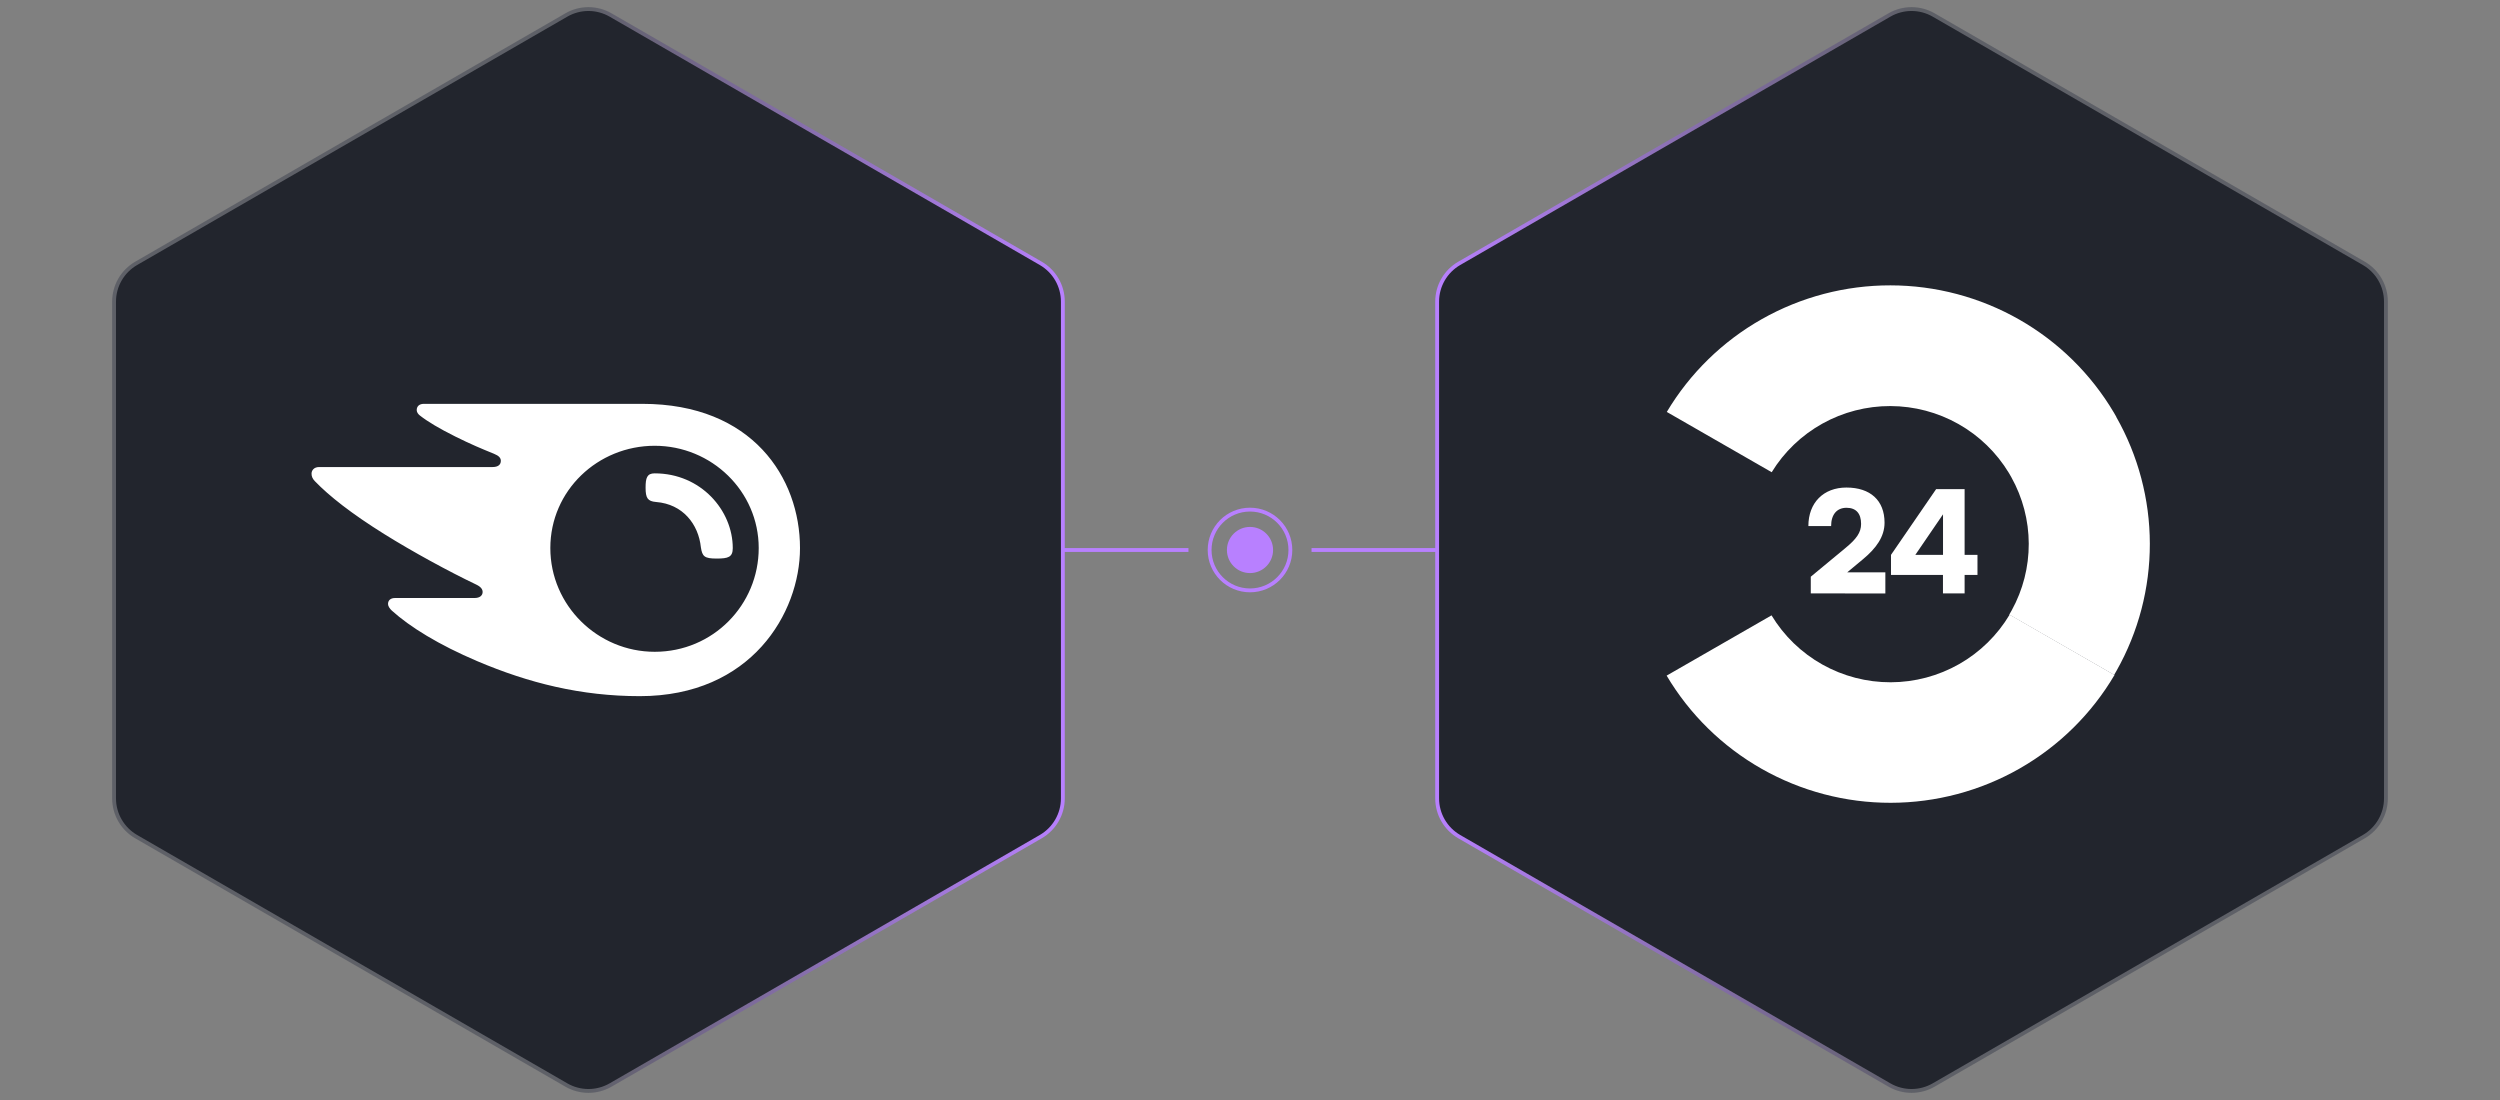
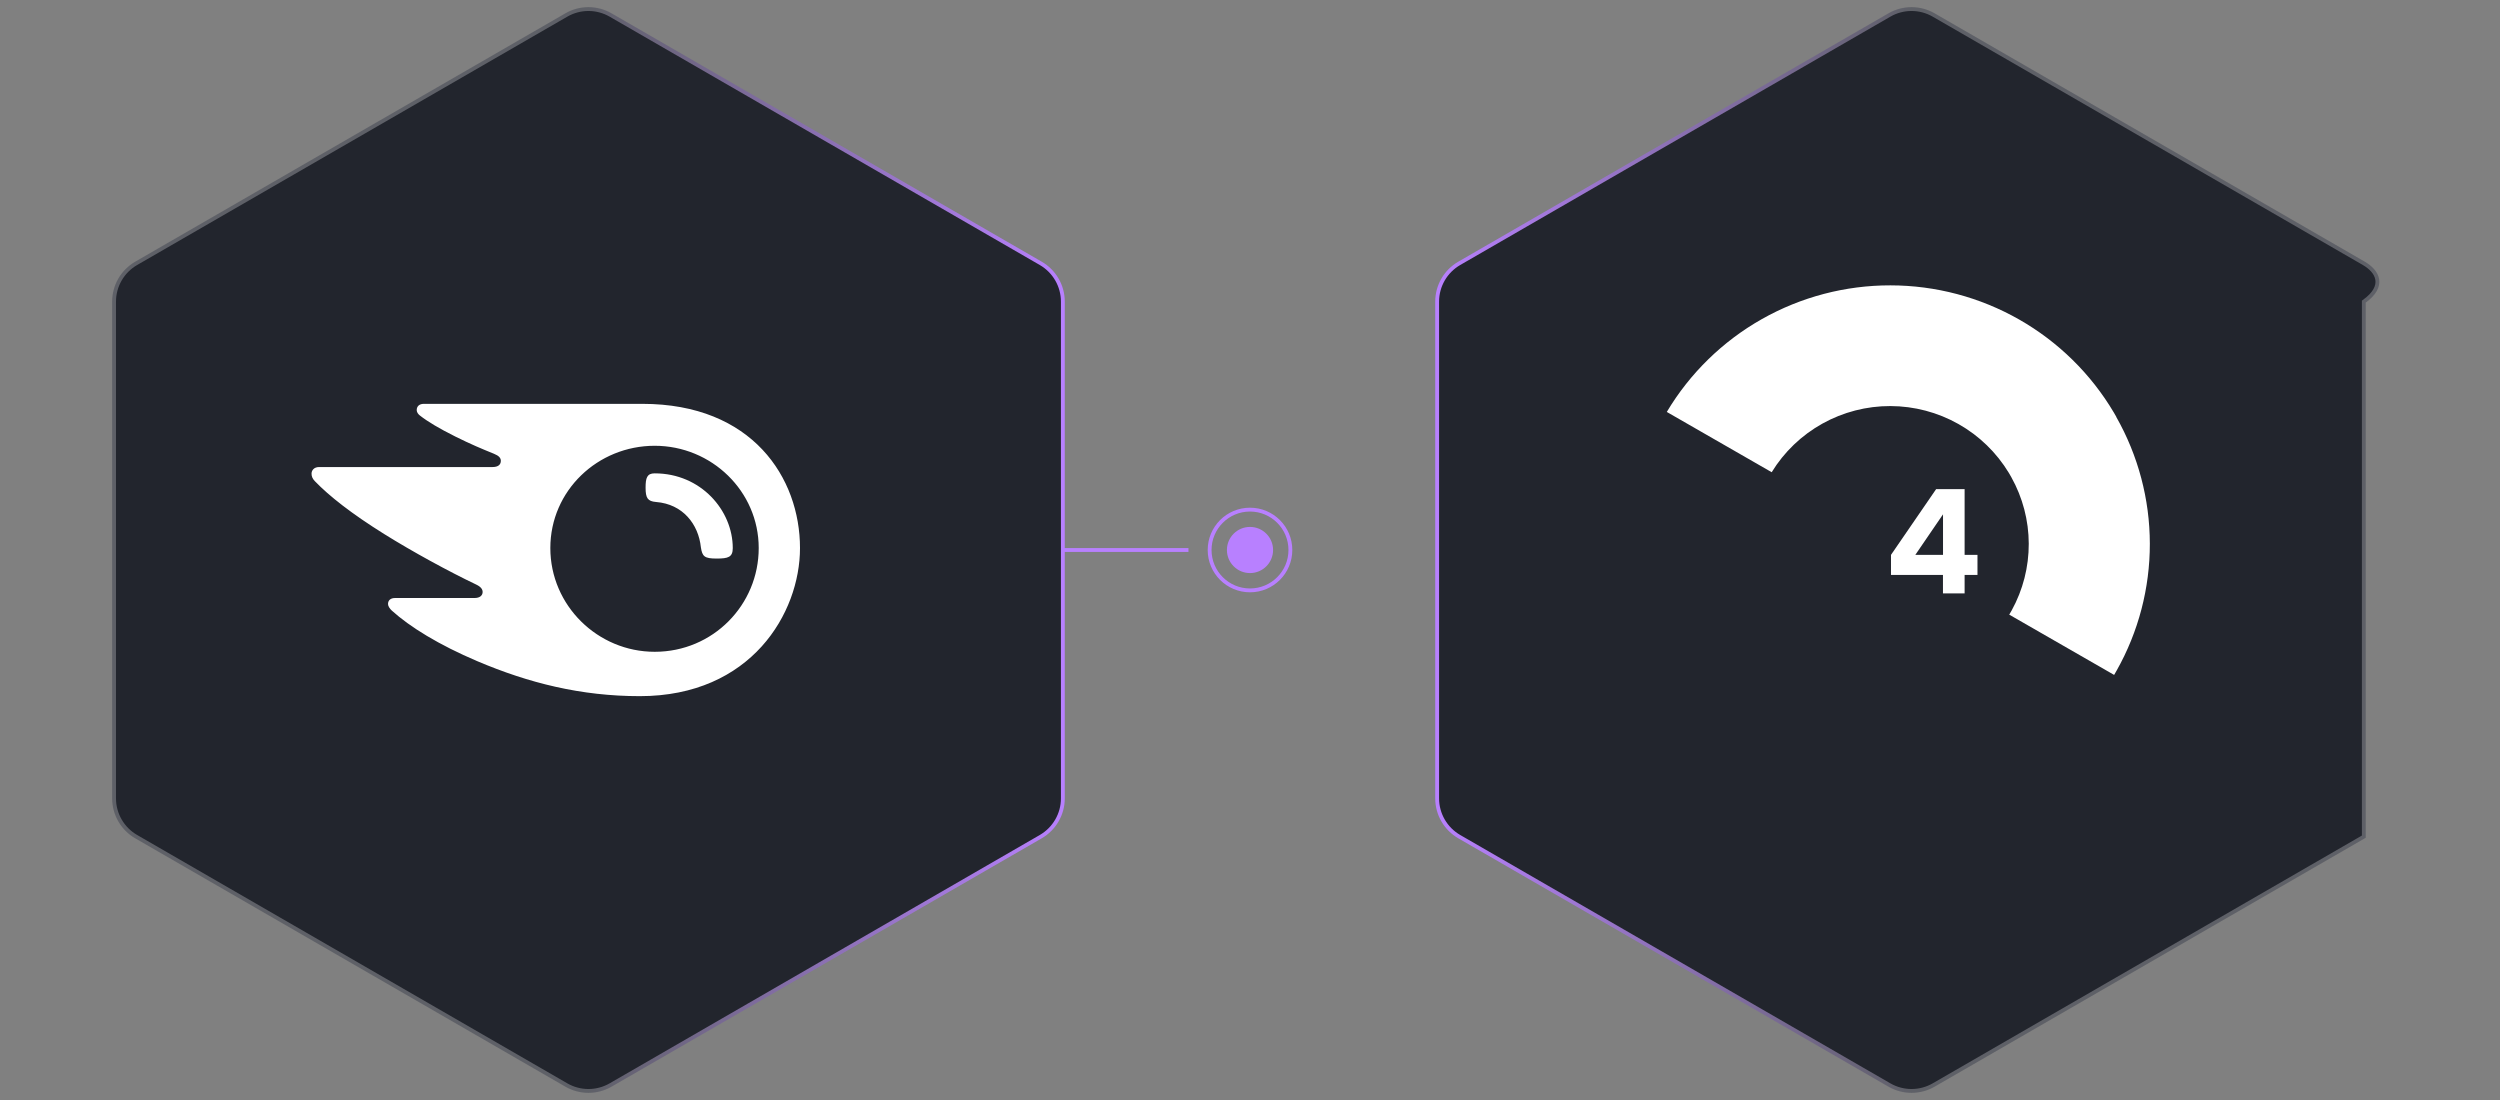
<svg xmlns="http://www.w3.org/2000/svg" width="650" height="286" viewBox="0 0 650 286" fill="none">
  <rect x="0" y="0" width="650" height="286" fill="#808080" stroke="none" />
  <path d="M276 143H309" stroke="#B880FF" />
-   <path d="M341 143H374" stroke="#B880FF" />
  <path d="M147.25 3.897C150.808 1.843 155.192 1.843 158.75 3.897L270.592 68.469C274.15 70.523 276.342 74.32 276.342 78.428V207.572C276.342 211.68 274.15 215.477 270.592 217.531L158.75 282.103C155.192 284.157 150.808 284.157 147.25 282.103L35.408 217.531C31.85 215.477 29.658 211.68 29.658 207.572V78.428C29.658 74.32 31.85 70.523 35.408 68.469L147.25 3.897Z" fill="#22252D" stroke="url(#paint0_linear_480_10942)" />
  <path d="M190.519 142.502C190.519 144.862 189.334 145.225 186.33 145.225C183.144 145.225 182.597 144.68 182.232 142.32C181.594 136.238 177.496 131.059 170.582 130.518C168.399 130.337 167.852 129.518 167.852 126.795C167.852 124.254 168.216 123.072 170.217 123.072C182.232 123.072 190.519 132.696 190.519 142.502ZM208 142.502C208 124.249 195.615 105 167.031 105H110.203C109.056 105 108.346 105.598 108.346 106.642C108.346 107.211 108.773 107.723 109.162 108.025C111.244 109.657 114.277 111.451 118.346 113.481C122.415 115.51 125.337 116.725 128.432 117.979C129.709 118.496 130.217 119.061 130.217 119.817C130.217 120.803 129.522 121.43 128.082 121.43H82.977C81.643 121.43 81 122.287 81 123.153C81 123.89 81.259 124.479 81.888 125.129C85.549 128.939 91.369 133.534 99.877 138.841C107.334 143.493 116.547 148.513 123.855 152.007C125.083 152.596 125.51 153.275 125.481 153.979C125.448 154.792 124.805 155.482 123.385 155.482H102.713C101.537 155.482 100.885 156.099 100.885 157.047C100.885 157.573 101.312 158.243 101.868 158.75C106.571 163.005 114.09 167.657 124.109 171.912C137.473 177.588 151.076 181 166.354 181C195.303 181 208 159.392 208 142.502ZM170.222 169.466C155.419 169.466 143.087 157.449 143.087 142.493C143.087 127.537 155.424 115.902 170.222 115.902C185.02 115.902 197.266 127.733 197.266 142.493C197.266 157.252 185.404 169.466 170.222 169.466Z" fill="white" />
-   <path d="M502.75 3.897C499.192 1.843 494.808 1.843 491.25 3.897L379.408 68.469C375.85 70.523 373.658 74.32 373.658 78.428V207.572C373.658 211.68 375.85 215.477 379.408 217.531L491.25 282.103C494.808 284.157 499.192 284.157 502.75 282.103L614.592 217.531C618.15 215.477 620.342 211.68 620.342 207.572V78.428C620.342 74.32 618.15 70.523 614.592 68.469L502.75 3.897Z" fill="#22252D" stroke="url(#paint1_linear_480_10942)" />
-   <path d="M549.775 175.493C543.824 185.596 535.324 193.977 525.122 199.806C514.919 205.635 503.362 208.711 491.601 208.728C479.837 208.745 468.272 205.703 458.052 199.904C447.829 194.105 439.308 185.749 433.326 175.663L460.598 159.99C463.813 165.313 468.359 169.716 473.792 172.766C479.227 175.816 485.363 177.41 491.601 177.392C497.842 177.373 503.968 175.743 509.386 172.661C514.8 169.579 519.322 165.15 522.502 159.807L549.775 175.493Z" fill="white" />
+   <path d="M502.75 3.897C499.192 1.843 494.808 1.843 491.25 3.897L379.408 68.469C375.85 70.523 373.658 74.32 373.658 78.428V207.572C373.658 211.68 375.85 215.477 379.408 217.531L491.25 282.103C494.808 284.157 499.192 284.157 502.75 282.103L614.592 217.531V78.428C620.342 74.32 618.15 70.523 614.592 68.469L502.75 3.897Z" fill="#22252D" stroke="url(#paint1_linear_480_10942)" />
  <path d="M550.262 108.411L549.607 107.275C543.646 97.214 535.156 88.871 524.975 83.07C514.794 77.269 503.268 74.21 491.535 74.192C479.805 74.175 468.269 77.201 458.07 82.973C447.871 88.744 439.357 97.061 433.368 107.105L460.641 122.778C463.866 117.51 468.405 113.16 473.813 110.146C479.221 107.133 485.318 105.559 491.514 105.576C497.713 105.593 503.8 107.201 509.193 110.244C514.584 113.287 519.098 117.663 522.296 122.948C522.516 123.314 522.74 123.693 522.951 124.085C525.9 129.372 527.458 135.316 527.476 141.364C527.493 147.412 525.973 153.366 523.056 158.67C522.846 159.049 522.635 159.441 522.401 159.806L549.673 175.48L550.328 174.343C556.006 164.269 558.976 152.908 558.958 141.357C558.94 129.806 555.932 118.454 550.223 108.398L550.262 108.411Z" fill="white" />
-   <path d="M470.803 154.281V149.944L479.765 142.525C482.662 140.148 483.884 138.464 483.884 136.23C483.884 133.487 482.571 132.024 480.091 132.024C477.611 132.024 476.091 133.749 476.091 136.779H470.176C470.176 130.705 474.109 126.761 480.066 126.761C486.269 126.761 489.982 130.092 489.982 135.904C489.982 139.6 487.74 142.604 484.357 145.412L480.277 148.808H490.192V154.307L470.803 154.281Z" fill="white" />
  <path d="M510.799 149.488V154.282H505.171V149.488H491.659V144.264L503.388 127.18H510.799V144.264H514.144V149.488H510.799ZM505.185 144.264V133.724L497.984 144.264H505.185Z" fill="white" />
  <circle cx="325" cy="143" r="10.5" stroke="#B880FF" />
  <circle cx="325" cy="143" r="6" fill="#B880FF" />
  <defs>
    <linearGradient id="paint0_linear_480_10942" x1="276.552" y1="143" x2="153" y2="143" gradientUnits="userSpaceOnUse">
      <stop stop-color="#B880FF" />
      <stop offset="1" stop-color="#5E6067" />
    </linearGradient>
    <linearGradient id="paint1_linear_480_10942" x1="373.448" y1="143" x2="497" y2="143" gradientUnits="userSpaceOnUse">
      <stop stop-color="#B880FF" />
      <stop offset="1" stop-color="#5E6067" />
    </linearGradient>
  </defs>
</svg>